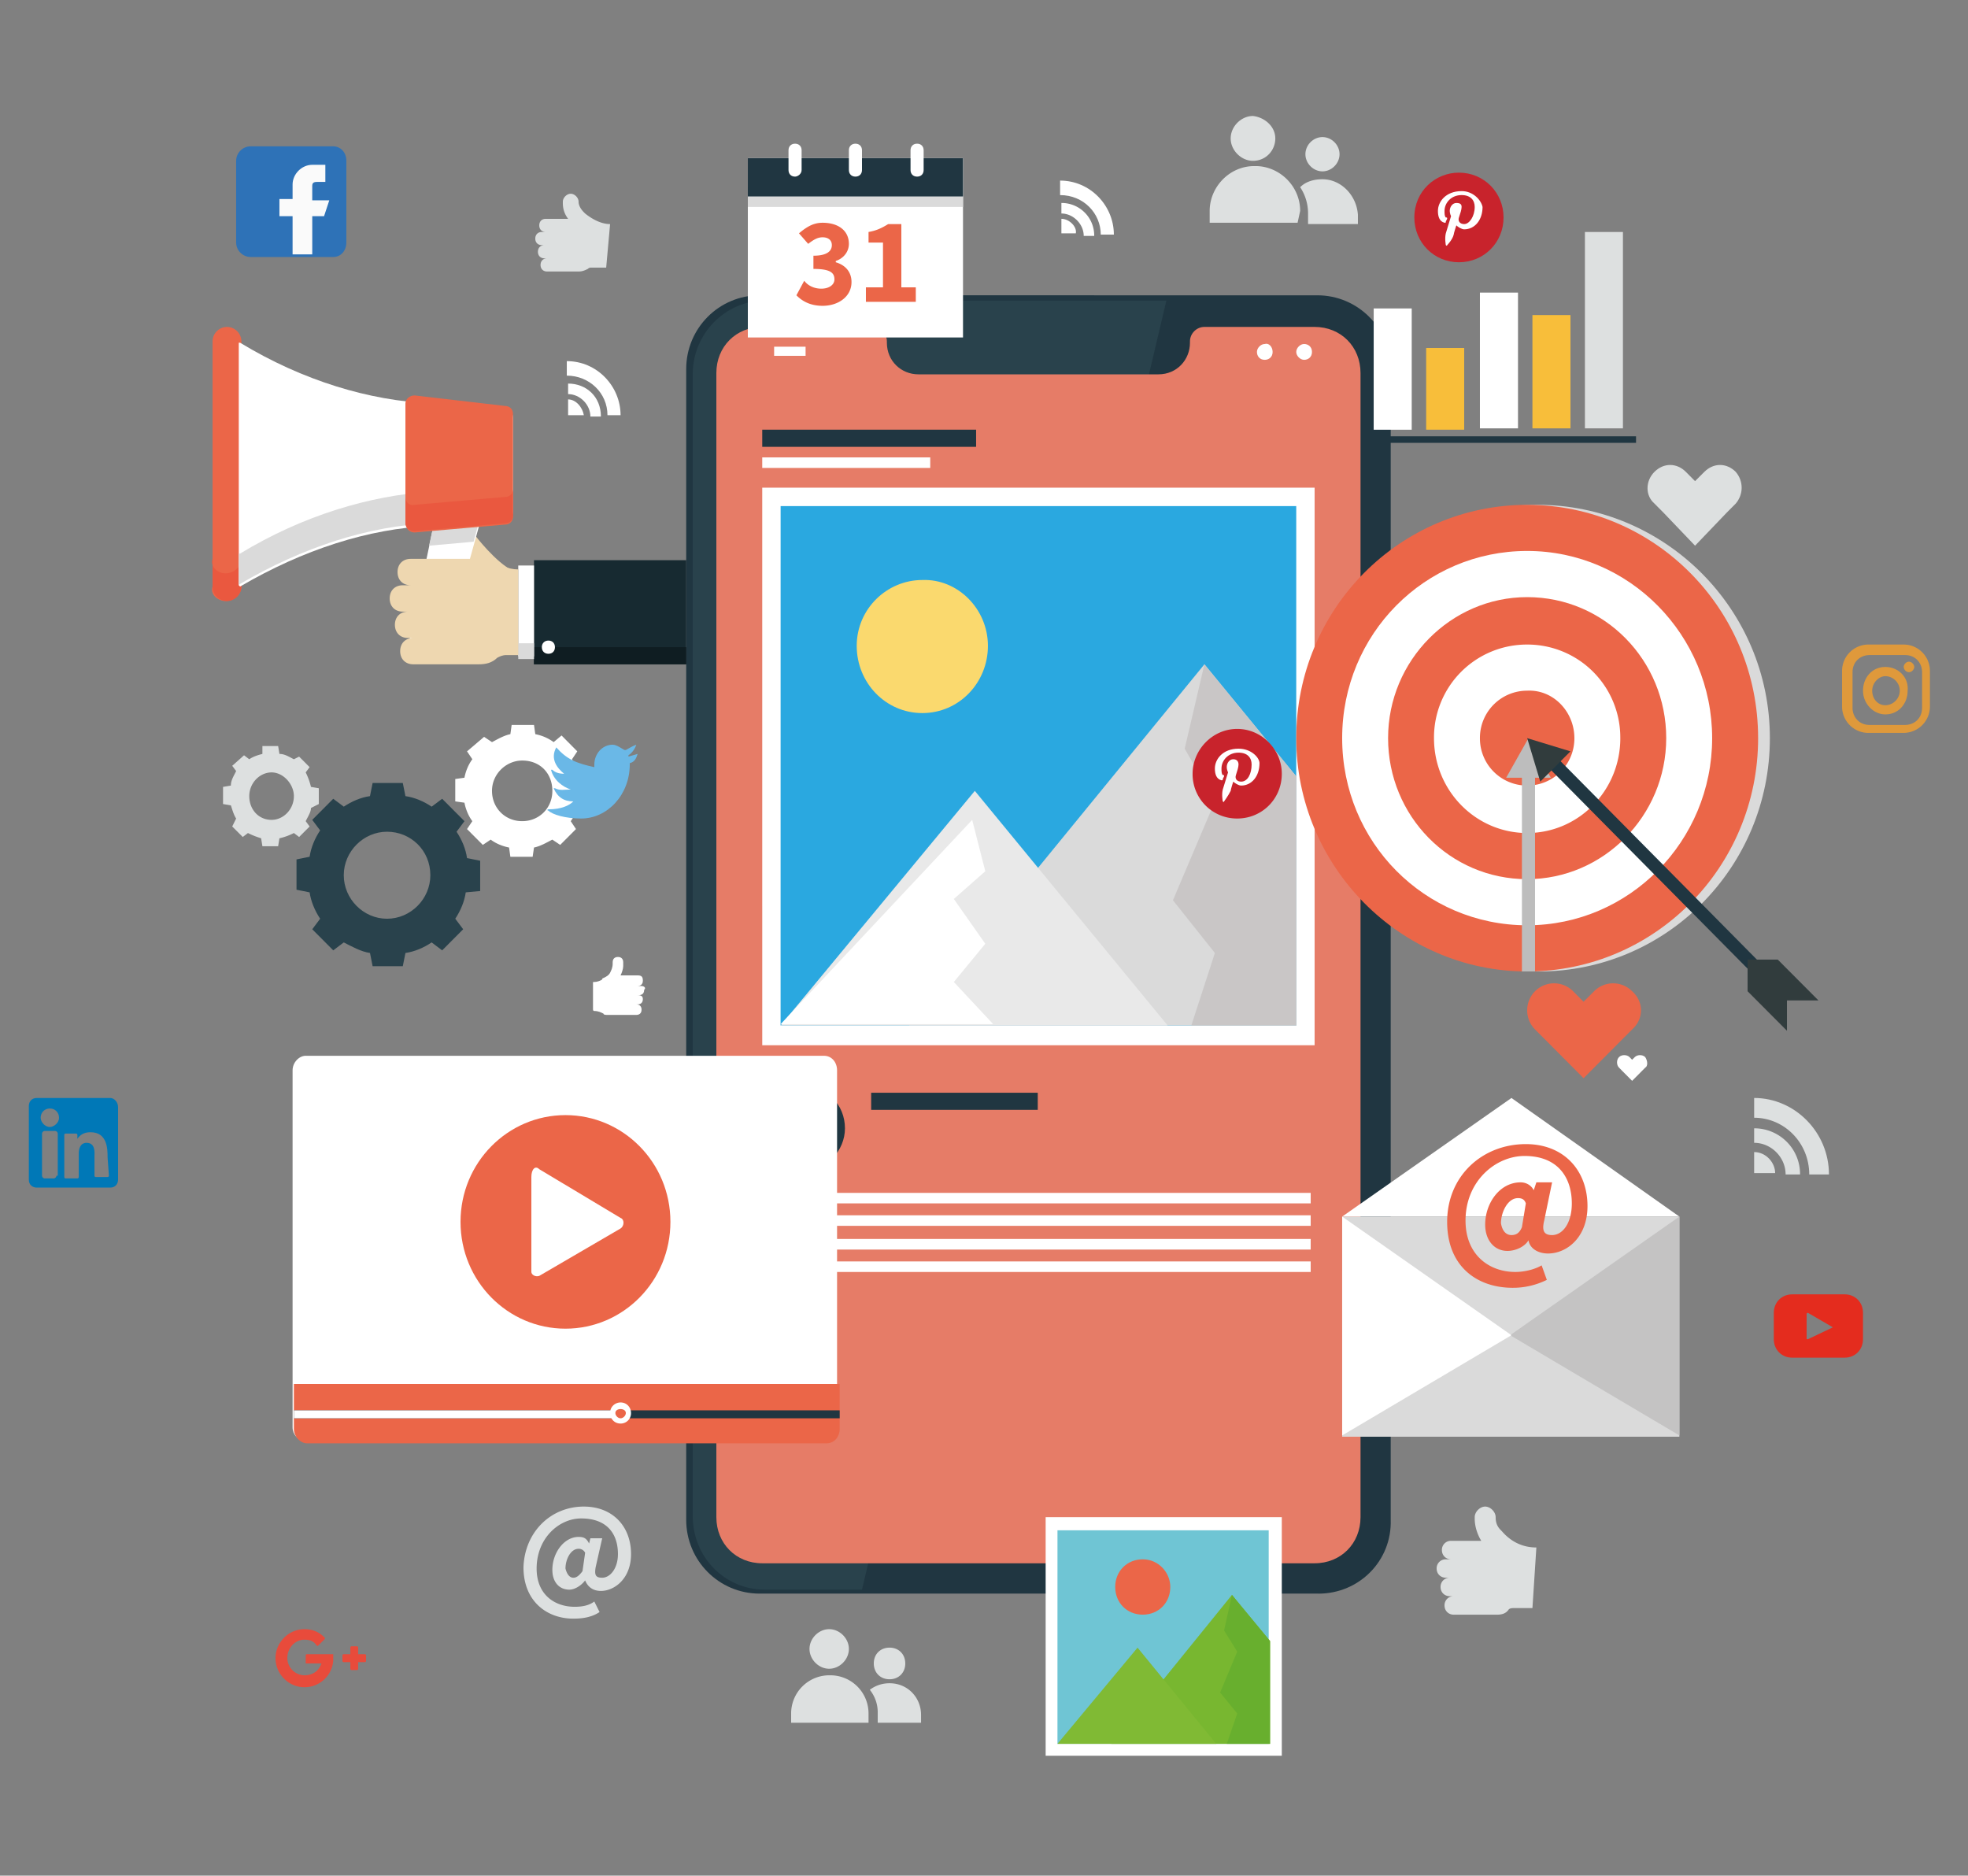
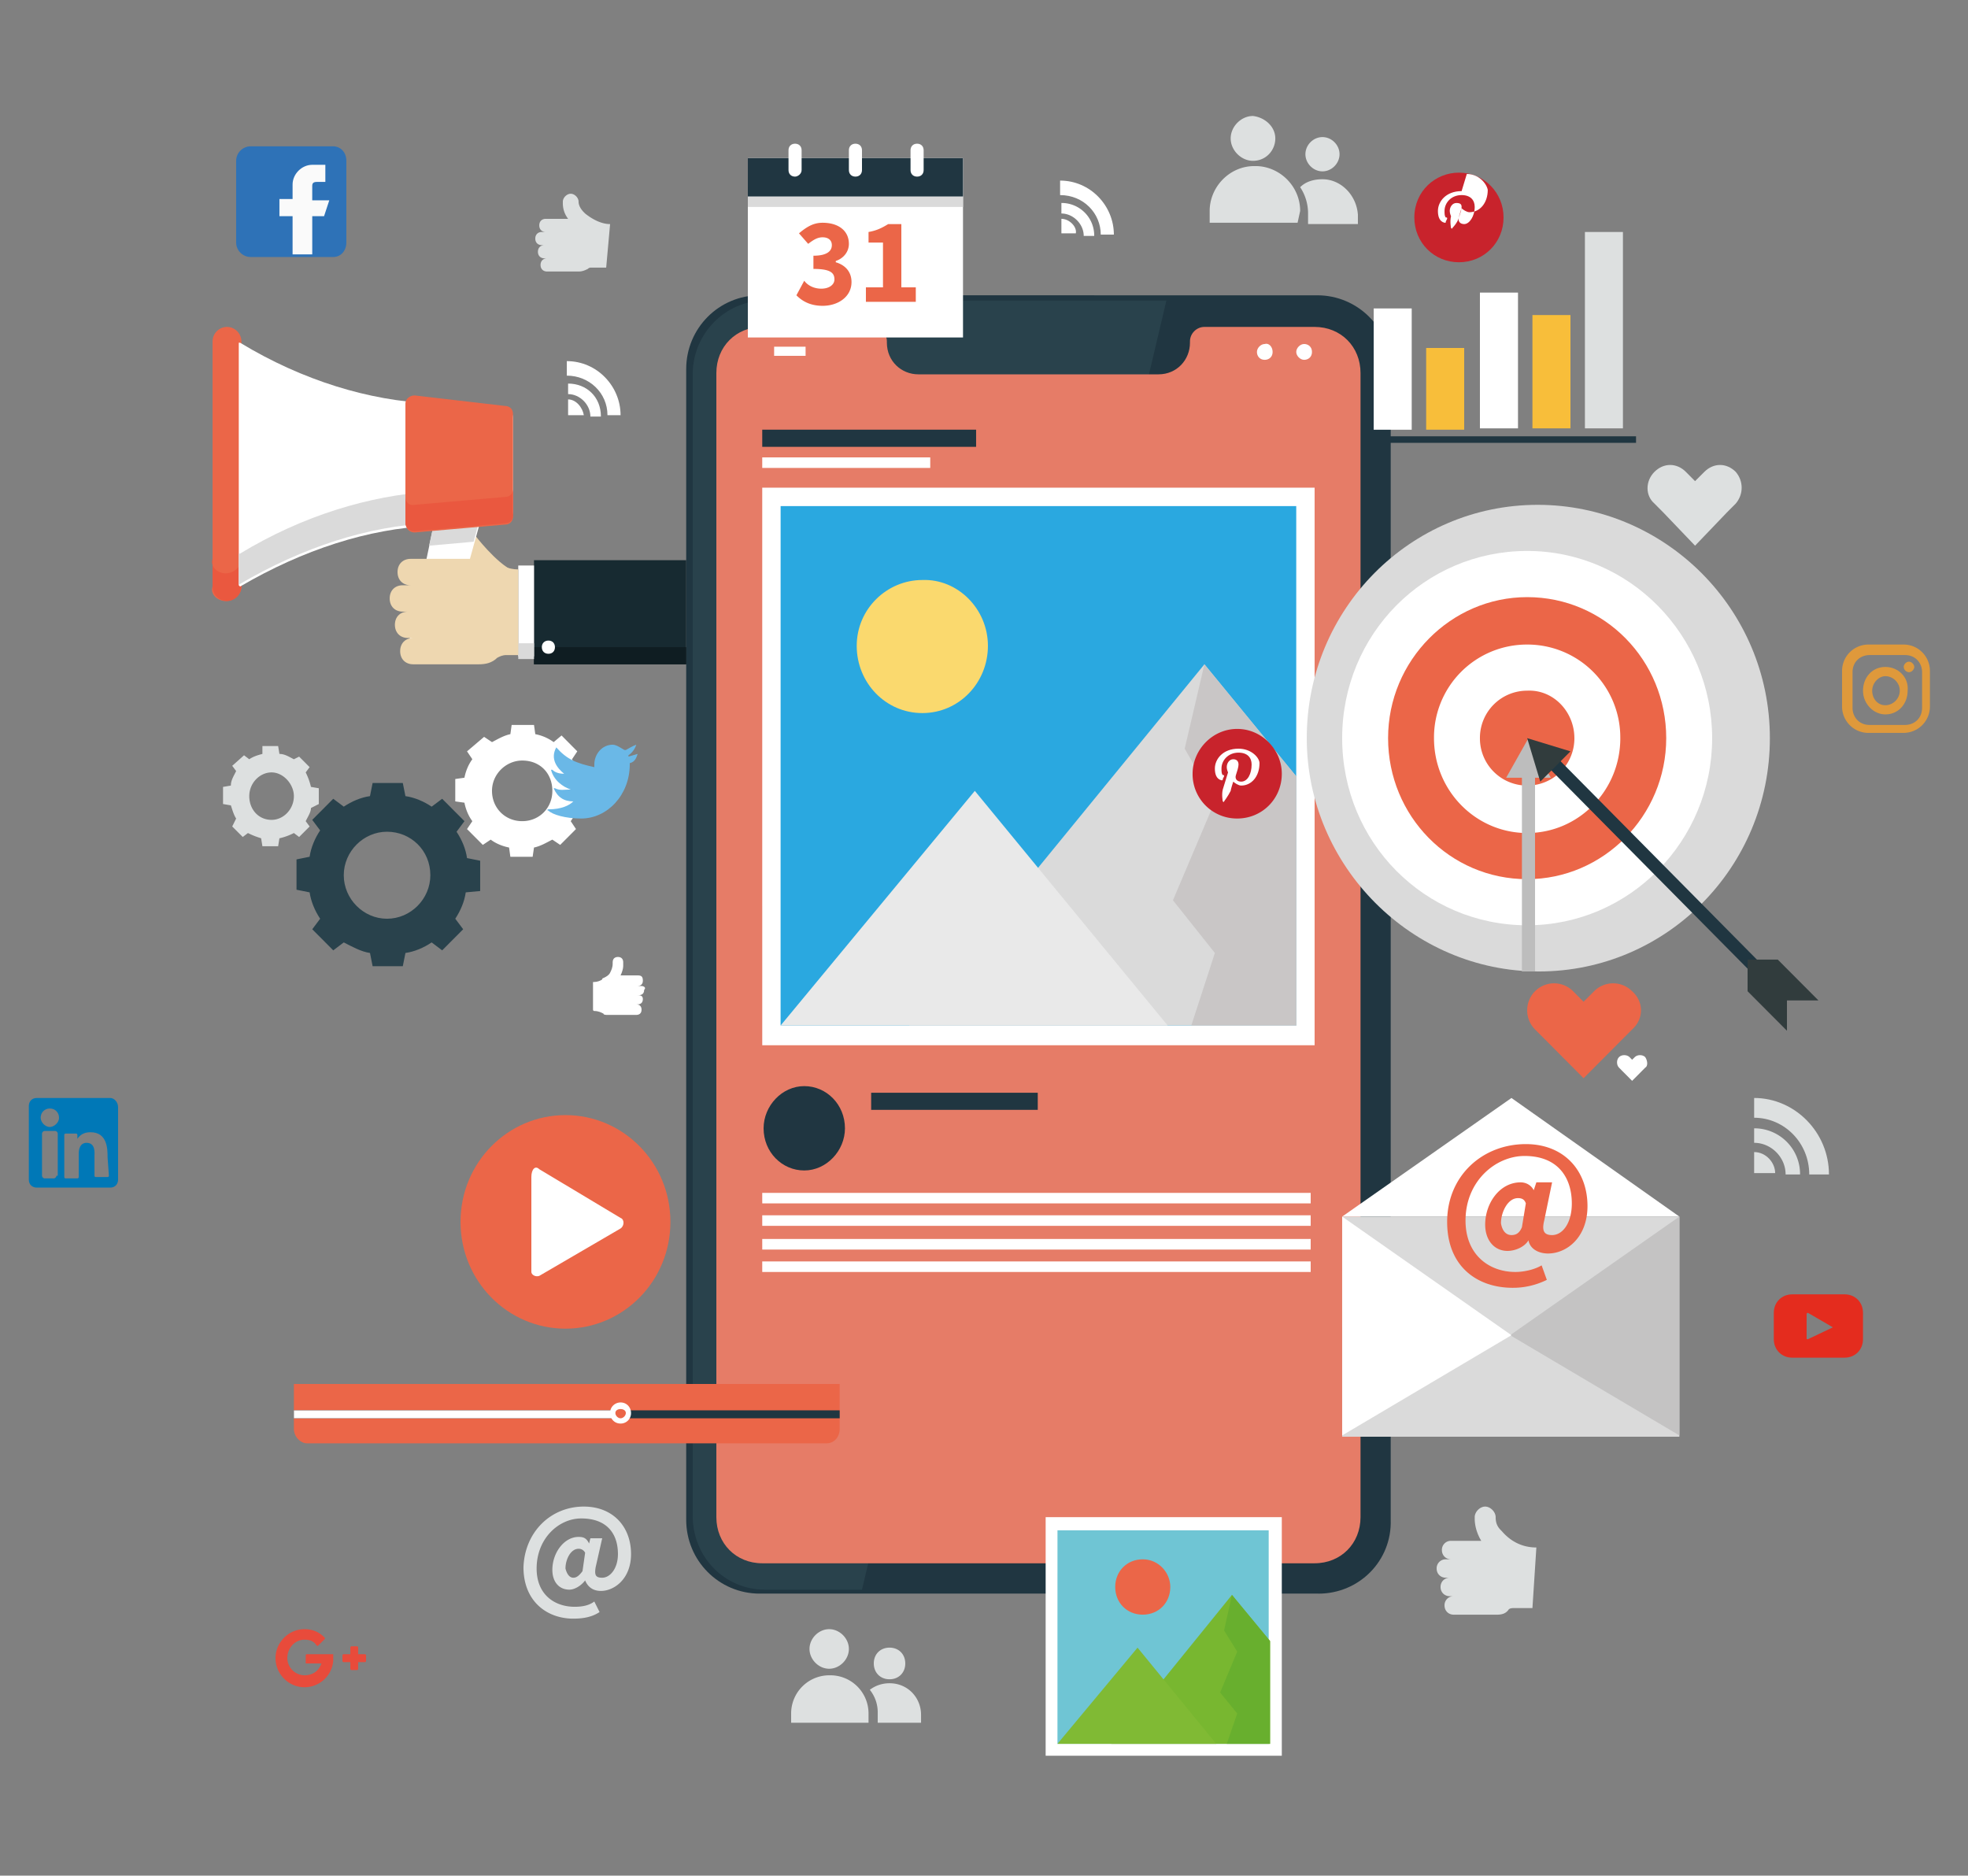
<svg xmlns="http://www.w3.org/2000/svg" width="149pt" height="142pt" viewBox="0 0 149 142">
  <rect x="0" y="0" width="149" height="142" fill="#808080" stroke="none" />
  <defs>
    <linearGradient id="a" gradientUnits="userSpaceOnUse" x1="24152.049" y1="20933.426" x2="24152.049" y2="20668.356" gradientTransform="matrix(.025 0 0 .025 -467.321 -477.53)">
      <stop offset="0" stop-color="#df993b" />
      <stop offset=".3" stop-color="#c74c4d" />
      <stop offset=".6" stop-color="#c21976" />
      <stop offset="1" stop-color="#5a3f91" />
    </linearGradient>
    <linearGradient id="b" gradientUnits="userSpaceOnUse" x1="24150.67" y1="20933.418" x2="24150.67" y2="20668.348" gradientTransform="matrix(.025 0 0 .025 -467.321 -477.53)">
      <stop offset="0" stop-color="#df993b" />
      <stop offset=".3" stop-color="#c74c4d" />
      <stop offset=".6" stop-color="#c21976" />
      <stop offset="1" stop-color="#5a3f91" />
    </linearGradient>
    <linearGradient id="c" gradientUnits="userSpaceOnUse" x1="24219.373" y1="20933.391" x2="24219.373" y2="20668.381" gradientTransform="matrix(.025 0 0 .025 -467.321 -477.53)">
      <stop offset="0" stop-color="#df993b" />
      <stop offset=".3" stop-color="#c74c4d" />
      <stop offset=".6" stop-color="#c21976" />
      <stop offset="1" stop-color="#5a3f91" />
    </linearGradient>
  </defs>
  <path d="M99.828 120.648H57.512c-3.078 0-5.559-2.496-5.559-5.59V27.942c0-3.093 2.48-5.586 5.559-5.586H99.73c3.079 0 5.563 2.493 5.563 5.586v87.118c.098 3.093-2.383 5.59-5.465 5.59zm0 0" fill="#203641" />
  <path d="M88.309 22.754H57.914c-2.98 0-5.469 2.492-5.469 5.586v86.418c0 3.094 2.387 5.59 5.47 5.59h7.347zm0 0" fill="#29424c" />
  <path d="M99.531 24.75h-8.344c-.593 0-1.093.496-1.093 1.098v.097c0 1.297-.992 2.395-2.383 2.395H69.53c-1.289 0-2.383-1-2.383-2.395v-.097c0-.602-.496-1.098-1.09-1.098h-8.347c-1.984 0-3.473 1.496-3.473 3.492v86.617c0 1.996 1.489 3.493 3.473 3.493h41.82c1.989 0 3.477-1.497 3.477-3.493V28.242c0-1.996-1.488-3.492-3.477-3.492zm0 0" fill="#e67c67" />
  <path d="M58.61 26.246h2.382v.695H58.61zm0 0M99.332 26.645c0 .398-.297.597-.594.597-.3 0-.597-.3-.597-.597 0-.301.296-.602.597-.602.297 0 .594.203.594.602zm0 0M96.352 26.645c0 .398-.297.597-.594.597-.399 0-.594-.3-.594-.597 0-.301.293-.602.594-.602.297-.098.594.203.594.602zm0 0M57.71 34.629h12.72v.797H57.71zm0 0" fill="#fff" />
  <path d="M57.71 32.531h16.192v1.297H57.711zm0 0M63.973 85.422c0 1.695-1.395 3.191-3.082 3.191-1.688 0-3.078-1.394-3.078-3.191 0-1.7 1.39-3.195 3.078-3.195 1.687 0 3.082 1.394 3.082 3.195zm0 0M65.957 82.727H78.57v1.296H65.957zm0 0" fill="#203641" />
  <path d="M57.71 90.309h41.524v.796H57.711zm0 0M57.71 92.008h41.524v.797H57.711zm0 0M57.71 93.8h41.524v.802H57.711zm0 0M57.71 95.5h41.524v.797H57.711zm0 0M57.71 36.922h41.821v42.21h-41.82zm0 0" fill="#fff" />
  <path d="M59.102 38.316H98.14v39.32H59.1zm0 0" fill="#2aa8e0" />
  <path d="M91.188 50.293L68.835 77.637H98.14V58.773zm0 0" fill="#dadada" />
  <path d="M91.188 50.293l-1.493 6.387 2.285 3.992-3.175 7.484 3.175 3.992-1.785 5.489h7.946V58.773zm0 0" fill="#c9c6c6" />
  <path d="M74.797 48.895c0 2.796-2.188 5.09-4.965 5.09-2.781 0-4.969-2.294-4.969-5.09 0-2.793 2.285-4.985 4.969-4.985 2.68-.101 4.965 2.192 4.965 4.985zm0 0" fill="#fad96e" />
  <path d="M88.406 77.637L73.805 59.875 59.102 77.637zm0 0" fill="#e9e9e9" />
-   <path d="M73.605 62.07l.993 3.89-2.383 2.099 2.383 3.39-2.383 2.895 2.98 3.191H59.102zm0 0M62.48 109.07H23.145c-.598 0-.993-.5-.993-.996V81.031c0-.601.496-1.101.993-1.101h39.238c.597 0 .992.5.992 1.101v27.043c.098.598-.395.996-.895.996zm0 0" fill="#fff" />
  <path d="M22.25 104.777v3.395c0 .598.5 1.098.992 1.098h39.336c.598 0 .996-.5.996-1.098v-3.395zm0 0M50.758 92.504c0 4.492-3.574 8.086-7.946 8.086-4.37 0-7.945-3.594-7.945-8.086 0-4.488 3.574-8.082 7.946-8.082 4.37 0 7.945 3.594 7.945 8.082zm0 0" fill="#eb6648" />
  <path d="M40.828 88.516l6.156 3.691c.297.102.297.598 0 .797l-6.156 3.59c-.3.105-.598-.098-.598-.297v-7.188c0-.593.297-.894.598-.593zm0 0" fill="#fff" />
  <path d="M22.25 106.773h41.324v.602H22.25zm0 0" fill="#203641" />
  <path d="M22.25 106.773h24.734v.602H22.25zm0 0" fill="#fff" />
  <path d="M47.777 106.977a.784.784 0 01-.793.796c-.496 0-.793-.398-.793-.796 0-.5.399-.801.793-.801.496 0 .793.402.793.8zm0 0" fill="#fff" />
  <path d="M47.383 106.977c0 .195-.2.398-.399.398s-.394-.203-.394-.398c0-.204.195-.301.394-.301.2 0 .399.097.399.3zm0 0" fill="#eb6648" />
  <path d="M101.617 92.105l12.817-8.98 12.714 8.98zm0 0" fill="#fff" />
  <path d="M101.617 92.105h25.531v16.665h-25.53zm0 0" fill="#dadada" />
  <path d="M115.523 86.617c2.883 0 4.668 1.996 4.668 4.692 0 2.394-1.59 3.59-2.98 3.59-.793 0-1.39-.399-1.488-.997-.297.5-.993.801-1.59.801-.992 0-1.688-.8-1.688-1.996 0-1.602 1.09-3.195 2.684-3.195.394 0 .793.199.992.597l.2-.597h1.19l-.597 2.894c-.195.797 0 1.098.598 1.098.793 0 1.492-.899 1.492-2.399 0-1.89-.996-3.59-3.578-3.59-2.188 0-4.469 1.895-4.469 4.891 0 2.594 1.785 3.89 3.773 3.89.696 0 1.489-.198 1.989-.5l.394 1.099a5.776 5.776 0 01-2.582.601c-2.683 0-4.965-1.598-4.965-4.992 0-3.492 2.68-5.887 5.957-5.887zm-1.09 6.887c.297 0 .594-.102.794-.598l.296-1.8c-.097-.297-.296-.399-.593-.399-.797 0-1.29 1.098-1.29 1.898.098.598.395.899.794.899zm0 0" fill="#eb6648" />
  <path d="M127.148 92.105l-12.816 8.98 12.816 7.587zm0 0" fill="#c4c3c3" />
  <path d="M101.617 92.105l12.817 8.98-12.817 7.587zm0 0M104.004 23.352h2.879v9.18h-2.88zm0 0" fill="#fff" />
  <path d="M107.977 26.344h2.878v6.187h-2.878zm0 0" fill="#f8be3a" />
  <path d="M112.047 22.152h2.883V32.43h-2.883zm0 0" fill="#fff" />
  <path d="M116.023 23.852h2.88v8.578h-2.88zm0 0" fill="#f8be3a" />
  <path d="M119.996 17.563h2.879V32.43h-2.879zm0 0" fill="#dde0e0" />
  <path d="M103.105 33.031h20.762v.496h-20.762zm0 0" fill="#203641" />
  <path d="M132.809 85.422v1.098c1.293 0 2.382 1.097 2.382 2.394h1.094a3.463 3.463 0 00-3.476-3.492zm0 0" fill="#dde0e0" />
  <path d="M132.809 87.219v1.594h1.59c0-.797-.696-1.594-1.59-1.594zm0 0M136.98 88.914h1.493c0-3.195-2.586-5.789-5.664-5.789v1.496c2.285 0 4.171 1.899 4.171 4.293zm0 0" fill="#dde0e0" />
  <path d="M80.36 15.367v.797c.894 0 1.69.8 1.69 1.695h.794a2.463 2.463 0 00-2.485-2.492zm0 0" fill="#fff" />
  <path d="M80.36 16.566v1.098h1.093c.098-.5-.496-1.098-1.094-1.098zm0 0M83.34 17.762h.992c0-2.192-1.785-4.09-4.07-4.09v1.098c1.789 0 3.078 1.394 3.078 2.992zm0 0M43.012 29.04v.796c.894 0 1.687.8 1.687 1.7h.797c0-1.5-1.094-2.497-2.484-2.497zm0 0" fill="#fff" />
  <path d="M43.012 30.238v1.196h1.191c-.101-.598-.594-1.196-1.191-1.196zm0 0M45.992 31.434h.992c0-2.196-1.785-4.094-4.07-4.094v1.098c1.688 0 3.078 1.3 3.078 2.996zm0 0M48.574 74.645h-.297c.196 0 .395-.102.395-.399 0-.3-.098-.402-.395-.402h-1.293c.098-.2.2-.5.2-.696v-.3c0-.2-.102-.399-.399-.399-.195 0-.398.098-.398.399v.097c0 .301-.098.5-.196.7-.101.199-.296.3-.5.398-.097 0-.097.102-.097.102-.098.101-.395.199-.598.199h-.098v2.094s0 .101.098.101c.3 0 .5.102.695.2 0 .097.204.097.301.097h2.184c.199 0 .398-.098.398-.398 0-.196-.101-.399-.398-.399h.101c.196 0 .395-.098.395-.398 0-.2-.098-.301-.395-.301h.098c.2 0 .395-.098.395-.399.203-.199-.098-.296-.196-.296zm0 0" fill="#fff" />
  <path d="M38.84 43.21c-1.293-.6-2.883-2.694-2.883-2.694h-1.39v1.695h.792v.797c0 .101 4.274.601 3.48.203zm0 0" fill="#eed7b0" />
  <path d="M134 55.883c0 9.781-7.848 17.664-17.484 17.664-9.633 0-17.579-7.984-17.579-17.664 0-9.781 7.844-17.664 17.481-17.664S134 46.102 134 55.883zm0 0" fill="#dadada" />
-   <path d="M133.11 55.883c0 9.781-7.852 17.664-17.485 17.664-9.637 0-17.484-7.984-17.484-17.664 0-9.781 7.847-17.664 17.484-17.664 9.633 0 17.484 7.883 17.484 17.664zm0 0" fill="#eb6648" />
  <path d="M129.629 55.883c0 7.785-6.254 14.168-14.004 14.168s-14.008-6.285-14.008-14.168c0-7.883 6.258-14.172 14.008-14.172 7.75 0 14.004 6.387 14.004 14.172zm0 0" fill="#fff" />
  <path d="M126.152 55.883c0 5.887-4.765 10.676-10.527 10.676-5.863 0-10.531-4.79-10.531-10.676 0-5.887 4.765-10.676 10.531-10.676 5.86 0 10.527 4.79 10.527 10.676zm0 0" fill="#eb6648" />
  <path d="M122.676 55.883c0 3.992-3.18 7.183-7.051 7.183-3.875 0-7.055-3.191-7.055-7.183a7.034 7.034 0 017.055-7.086 7.033 7.033 0 017.05 7.086zm0 0" fill="#fff" />
  <path d="M119.2 55.883c0 1.996-1.59 3.59-3.575 3.59a3.57 3.57 0 01-3.578-3.59 3.574 3.574 0 013.578-3.594c1.984-.098 3.574 1.598 3.574 3.594zm0 0" fill="#eb6648" />
  <path d="M114.035 58.879h1.192v14.668h.992V58.879h1.195l-1.691-2.996zm0 0" fill="#bdbdbd" />
  <path d="M116.219 57.078l.695-.7 17.684 17.868-.696.695zm0 0" fill="#203641" />
  <path d="M118.902 56.883l-3.277-1 .992 3.293zm0 0M137.676 75.738l-3.078-3.09h-2.286v2.395l2.981 2.992v-2.297zm0 0" fill="#313c3d" />
  <path d="M30.992 48.496h2.383c.297 0 .496-.098.598-.398l2.382-8.582H32.88zm0 0" fill="#fff" />
  <path d="M36.258 39.516l-.399 1.496-3.375.3.395-1.796zm0 0" fill="#dadada" />
  <path d="M17.086 45.504c.598 0 1.191-.5 1.191-1.098V25.848c0-.602-.496-1.098-1.093-1.098a1.1 1.1 0 00-1.09 1.098v18.558c-.203.598.394 1.098.992 1.098zm0 0" fill="#eb6648" />
  <path d="M17.086 43.406c.598 0 1.191-.496 1.191-1.097v2.097c0 .598-.496 1.098-1.093 1.098-.598 0-1.09-.5-1.09-1.098V42.31c-.203.601.394 1.097.992 1.097zm0 0" fill="#ea583f" />
  <path d="M18.176 25.945c4.77 2.895 9.836 4.39 14.406 4.59l5.563.3c.398 0 .695.4.695.798v7.086c0 .398-.297.699-.695.797l-5.563.3c-4.672.2-9.637 1.797-14.406 4.59l-.098-.097V25.945zm0 0" fill="#fff" />
  <path d="M18.176 41.91c4.77-2.894 9.836-4.39 14.406-4.687l5.563-.301c.398 0 .695-.399.695-.7v2.298c0 .398-.297.699-.695.796l-5.563.301c-4.672.2-9.637 1.797-14.406 4.59l-.098.102V25.945 41.91zm0 0" fill="#dadada" />
  <path d="M31.39 40.313l6.852-.598c.399 0 .598-.297.598-.598v-7.781c0-.398-.297-.602-.598-.602l-6.851-.797c-.399 0-.696.301-.696.598v8.98c0 .5.297.797.696.797zm0 0" fill="#eb6648" />
  <path d="M31.39 38.219l6.852-.598c.399 0 .598-.3.598-.598v1.993c0 .402-.297.601-.598.601l-6.851.598c-.399 0-.696-.3-.696-.598v-1.996c0 .399.297.695.696.598zm0 0" fill="#ea583f" />
  <path d="M40.43 42.41h11.523v7.883H40.43zm0 0" fill="#172a31" />
  <path d="M40.43 48.996h11.523v1.297H40.43zm0 0" fill="#0f1d22" />
  <path d="M39.238 42.813h1.192v6.882h-1.192zm0 0" fill="#fff" />
  <path d="M39.238 48.7h1.192v1.195h-1.192zm0 0" fill="#dadada" />
  <path d="M42.016 48.996c0 .3-.196.5-.493.5-.3 0-.5-.2-.5-.5 0-.297.2-.5.5-.5.297 0 .493.203.493.5zm0 0" fill="#fff" />
  <path d="M39.238 43.11c-.398 0-.797-.102-.996-.2l-1.59-.601h-5.558c-.598 0-.996.402-.996 1 0 .601.398 1 .996 1h-.598c-.598 0-.992.398-.992.996 0 .601.394 1 .992 1h.395c-.594 0-.993.398-.993.996 0 .597.399 1 .993 1h.398c-.594 0-.992.398-.992.996s.398.996.992.996h4.969c.496 0 .992-.098 1.39-.496.2-.102.395-.203.692-.203h.898zm0 0" fill="#eed7b0" />
  <path d="M36.355 67.457v-2.293l-.996-.2c-.097-.698-.394-1.398-.793-1.995l.598-.801-1.687-1.695-.797.597c-.594-.398-1.29-.699-1.985-.797l-.199-.996h-2.285l-.2.996c-.695.098-1.39.399-1.984.797l-.797-.597-1.59 1.597.598.797c-.398.598-.695 1.297-.797 1.996l-.992.2v2.296l.992.2c.102.695.399 1.394.797 1.996l-.597.797 1.59 1.597.796-.601c.594.3 1.29.699 1.985.8l.199 1h2.285l.2-1c.695-.101 1.39-.398 1.984-.8l.797.601 1.59-1.597-.598-.797c.398-.602.695-1.301.793-1.996zm-3.773-1.2c0 1.802-1.488 3.298-3.281 3.298-1.785 0-3.274-1.496-3.274-3.297 0-1.793 1.489-3.29 3.274-3.29 1.793 0 3.281 1.4 3.281 3.29zm0 0" fill="#29424c" />
  <path d="M44.602 60.672v-1.695l-.696-.098c-.101-.504-.398-1-.597-1.399l.398-.597-1.191-1.203-.598.504a3.417 3.417 0 00-1.39-.602l-.098-.7h-1.692l-.097.7c-.496.098-.993.398-1.391.602l-.598-.399-1.293 1.098.403.597c-.297.399-.5.895-.598 1.399l-.695.098v1.695l.695.098c.098.503.3 1 .598 1.398l-.403.598 1.196 1.199.597-.399c.395.297.891.5 1.391.598l.098.7h1.687l.102-.7c.496-.098.992-.398 1.39-.598l.594.399 1.195-1.2-.398-.597c.297-.398.496-.895.594-1.398zm-2.782-.797c0 1.297-.992 2.293-2.285 2.293-1.293 0-2.285-.996-2.285-2.293 0-1.297 1.09-2.297 2.285-2.297 1.39 0 2.285 1 2.285 2.297zm0 0" fill="#fff" />
  <path d="M24.137 60.871v-1.195l-.594-.102a5.039 5.039 0 00-.398-1.097l.296-.399-.793-.797-.398.2c-.398-.2-.695-.403-1.094-.403l-.097-.598h-1.192v.598c-.398.102-.695.203-.996.402l-.394-.3-.895.797.297.398c-.195.398-.399.7-.399 1.098l-.593.101v1.297l.593.102c.102.3.204.699.399.996l-.297.601.797.797.394-.3c.399.203.696.3.997.398l.097.601h1.192l.097-.601a4.574 4.574 0 001.094-.399l.398.301.793-.797-.296-.402c.199-.398.398-.7.398-.996zm-1.887-.598c0 1-.793 1.797-1.688 1.797-.996 0-1.69-.797-1.69-1.797 0-.996.796-1.796 1.69-1.796.895 0 1.688.898 1.688 1.796zm0 0M116.32 117.156c-.992 0-1.886-.402-2.582-1.199l-.097-.102c-.301-.296-.403-.597-.403-.996 0-.398-.398-.8-.793-.8-.398 0-.793.402-.793.8v.098c0 .602.196 1.2.496 1.695h-2.289a.68.68 0 00-.691.7c0 .398.297.699.691.699h-.394a.68.68 0 00-.695.699c0 .398.296.695.695.695h.297c-.395 0-.696.301-.696.7 0 .402.301.699.696.699h.3a.68.68 0 00-.695.699c0 .402.297.7.695.7h3.278c.398 0 .695-.102.89-.4.102-.1.301-.1.403-.1h1.39zm0 0M46.191 16.965c-.695 0-1.39-.399-1.89-.8l-.098-.099c-.2-.199-.398-.496-.398-.796 0-.301-.297-.602-.594-.602s-.598.3-.598.602v.097c0 .399.098.797.399 1.2H41.32c-.297 0-.492.199-.492.495 0 .301.195.5.492.5h-.297c-.296 0-.496.2-.496.5 0 .301.2.497.496.497h.2c-.297 0-.496.203-.496.5 0 .3.199.5.496.5h.199c-.297 0-.496.199-.496.5 0 .3.199.496.496.496h2.383c.297 0 .496-.098.699-.196.098-.101.195-.101.297-.101h1.094zm0 0M98.242 16.863h-6.656v-.894c0-1.797 1.488-3.395 3.375-3.395h.102c1.789 0 3.374 1.496 3.374 3.395zm0 0M96.555 10.48c0 .895-.696 1.696-1.692 1.696-.894 0-1.687-.801-1.687-1.696 0-.902.793-1.699 1.687-1.699.895.102 1.692.797 1.692 1.7zm0 0M101.418 11.676c0 .695-.594 1.297-1.293 1.297-.695 0-1.29-.602-1.29-1.297 0-.7.595-1.297 1.29-1.297.7 0 1.293.598 1.293 1.297zm0 0M100.125 13.57c-.695 0-1.29.2-1.688.602.399.598.598 1.293.598 1.992v.8h3.774v-.698c-.098-1.496-1.29-2.696-2.684-2.696zm0 0M65.758 130.426h-5.86v-.7a2.89 2.89 0 012.88-2.894h.097a2.89 2.89 0 012.883 2.895zm0 0M64.27 124.836c0 .8-.696 1.5-1.493 1.5-.793 0-1.488-.7-1.488-1.5 0-.797.695-1.496 1.488-1.496.797 0 1.493.7 1.493 1.496zm0 0M68.54 125.934c0 .699-.497 1.199-1.192 1.199-.696 0-1.192-.5-1.192-1.2 0-.699.496-1.195 1.192-1.195.695 0 1.191.496 1.191 1.196zm0 0M67.348 127.434c-.594 0-1.094.195-1.493.496.399.5.598 1.097.598 1.695v.8h3.281v-.597c0-1.297-.996-2.394-2.386-2.394zm0 0" fill="#dde0e0" />
  <path d="M56.621 11.973h16.29v13.574H56.62zm0 0" fill="#fff" />
  <path d="M56.621 11.973h16.29v3.695H56.62zm0 0" fill="#dadada" />
  <path d="M56.621 11.973h16.29v2.898H56.62zm0 0" fill="#203641" />
  <path d="M60.195 13.371c-.297 0-.496-.2-.496-.496v-1.5c0-.297.2-.496.496-.496.297 0 .496.2.496.496v1.5c0 .297-.296.496-.496.496zm0 0M64.766 13.371c-.297 0-.496-.2-.496-.496v-1.5c0-.297.199-.496.496-.496.296 0 .496.2.496.496v1.5c0 .297-.2.496-.496.496zm0 0M69.434 13.371c-.297 0-.496-.2-.496-.496v-1.5c0-.297.199-.496.496-.496.3 0 .496.2.496.496v1.5c0 .297-.196.496-.496.496zm0 0" fill="#fff" />
  <path d="M60.89 21.254c.297.402.797.601 1.29.601.597 0 .996-.3.996-.699 0-.5-.301-.797-1.59-.797v-1c1.094 0 1.394-.398 1.394-.8 0-.399-.3-.594-.699-.594-.398 0-.695.195-1.093.496l-.696-.797c.598-.5 1.094-.8 1.79-.8 1.19 0 1.988.597 1.988 1.597 0 .598-.399 1.098-.993 1.297v.097c.696.204 1.192.7 1.192 1.5 0 1.098-.996 1.797-2.188 1.797-.992 0-1.59-.398-1.984-.797zm0 0M65.559 21.754h1.293v-3.39h-1.094v-.802c.597-.101.996-.296 1.488-.597h.996v4.789h1.094v1.098h-3.777zm0 0M123.57 75.043a2.032 2.032 0 00-2.879 0l-.796.797-.793-.797a2.037 2.037 0 00-2.883 0 2.058 2.058 0 000 2.894l.797.797 2.879 2.895 2.882-2.895.793-.796c.895-.801.895-2.098 0-2.895zm0 0" fill="#eb6648" />
  <path d="M124.563 80.031c-.196-.199-.594-.199-.793 0l-.2.2-.195-.2c-.203-.199-.598-.199-.797 0-.2.2-.2.598 0 .797l.2.203.792.797.993-1c.199-.098.199-.496 0-.797zm0 0" fill="#fff" />
  <path d="M44.203 114.059c2.184 0 3.574 1.5 3.574 3.593 0 1.899-1.289 2.793-2.28 2.793-.599 0-.993-.3-1.196-.797-.297.399-.793.7-1.192.7-.793 0-1.289-.602-1.289-1.496 0-1.297.89-2.497 1.985-2.497.398 0 .597.102.797.5l.097-.398h.895l-.496 2.191c-.102.602 0 .797.496.797.597 0 1.191-.695 1.191-1.793 0-1.496-.793-2.695-2.781-2.695-1.688 0-3.375 1.5-3.375 3.793 0 1.996 1.387 2.895 2.879 2.895.594 0 1.094-.102 1.488-.399l.399.797c-.594.398-1.293.5-1.989.5-1.984 0-3.773-1.297-3.773-3.895.097-2.691 2.086-4.59 4.57-4.59zm-.797 5.386c.203 0 .399-.097.696-.496l.199-1.394a.538.538 0 00-.496-.301c-.594 0-.992.797-.992 1.496.101.398.296.695.593.695zm0 0" fill="#dde0e0" />
  <path d="M79.168 114.86h17.879v18.062H79.168zm0 0" fill="#fff" />
  <path d="M80.063 115.855h15.992v16.165H80.062zm0 0" fill="#6fc5d4" />
  <path d="M93.273 120.746l-9.136 11.274h12.02v-7.782zm0 0" fill="#78b730" />
  <path d="M93.273 120.746l-.597 2.695.996 1.598-1.293 3.094 1.293 1.594-.793 2.293h3.277v-7.782zm0 0" fill="#68af2e" />
  <path d="M88.605 120.145c0 1.199-.894 2.097-2.085 2.097-1.192 0-2.086-.898-2.086-2.097 0-1.196.894-2.094 2.086-2.094 1.19 0 2.085.996 2.085 2.094zm0 0" fill="#eb6648" />
  <path d="M92.082 132.02l-5.957-7.282-6.063 7.282zm0 0" fill="#80ba34" />
  <path d="M131.418 35.727c-.695-.7-1.688-.7-2.383 0l-.7.699-.694-.7c-.696-.699-1.688-.699-2.383 0-.695.7-.695 1.794 0 2.395l.695.7 2.383 2.492 2.387-2.493.695-.699c.594-.7.594-1.695 0-2.394zm0 0" fill="#dde0e0" />
  <path d="M25.23 11.078h-6.257c-.594 0-1.094.496-1.094 1.098v6.187c0 .598.5 1.094 1.094 1.094h6.257c.598 0 .993-.496.993-1.094v-6.187c0-.7-.493-1.098-.993-1.098zm0 0" fill="#2e72b7" />
  <path d="M24.93 15.168h-1.29V14.07c0-.3.2-.3.497-.3h.496v-1.293h-.992c-.793 0-1.489.695-1.489 1.492v1.097h-.996v1.301h.996v2.89h1.489v-2.89h.894zm0 0" fill="#fafafa" />
  <path d="M144.133 48.797h-2.684a1.995 1.995 0 00-1.984 1.996v2.695c0 1.098.89 1.996 1.984 1.996h2.684a1.995 1.995 0 001.984-1.996v-2.695c0-1.098-.89-1.996-1.984-1.996zm1.39 4.789c0 .8-.593 1.297-1.289 1.297h-2.683c-.797 0-1.293-.598-1.293-1.297V50.89c0-.797.597-1.297 1.293-1.297h2.683c.793 0 1.29.601 1.29 1.297zm0 0" fill="url(#a)" />
  <path d="M142.742 50.492c-.996 0-1.691.801-1.691 1.797 0 .996.797 1.797 1.691 1.797.992 0 1.688-.8 1.688-1.797.101-.996-.696-1.797-1.688-1.797zm0 2.899c-.594 0-.996-.504-.996-1.102 0-.598.5-1.098.996-1.098.594 0 1.094.5 1.094 1.098 0 .598-.5 1.102-1.094 1.102zm0 0" fill="url(#b)" />
  <path d="M144.531 50.094c.196 0 .399.199.399.398 0 .203-.203.399-.399.399a.425.425 0 01-.398-.399c0-.199.199-.398.398-.398zm0 0" fill="url(#c)" />
  <path d="M139.66 97.992h-3.972c-.793 0-1.391.598-1.391 1.399v1.996c0 .8.598 1.398 1.39 1.398h3.973c.797 0 1.39-.597 1.39-1.398V99.39c0-.801-.593-1.399-1.39-1.399zm-.89 2.496l-1.887.899c-.102 0-.102 0-.102-.102v-1.793c0-.101.102-.101.102-.101l1.887 1.097c0-.101 0 0 0 0zm0 0" fill="#e42c1e" />
  <path d="M8.344 83.125H2.78c-.398 0-.597.3-.597.598v5.59c0 .398.296.597.597.597h5.563c.398 0 .597-.297.597-.597v-5.489c0-.398-.296-.699-.597-.699zm-4.07 5.887c0 .097-.102.203-.204.203H3.38c-.102 0-.2-.106-.2-.203V85.82c0-.101.098-.199.2-.199h.793c.101 0 .2.098.2.2v3.19zm-.5-3.692c-.395 0-.696-.398-.696-.699 0-.398.3-.7.695-.7.399 0 .696.302.696.7 0 .399-.399.7-.696.7zm4.472 3.692c0 .097-.101.097-.101.097h-.891c-.102 0-.102-.097-.102-.097v-1.496c0-.2.102-.996-.597-.996-.496 0-.594.496-.594.796v1.793c0 .106-.102.106-.102.106h-.89c-.102 0-.102-.106-.102-.106v-3.191c0-.098.102-.098.102-.098h.793c.097 0 .097.098.097.098v.3c.2-.3.5-.5.993-.5 1.293 0 1.293 1.298 1.293 1.9zm0 0" fill="#0078b7" />
  <path d="M46.387 56.379c-.793 0-1.39.7-1.39 1.5v.2c-1.388-.302-2.083-.599-2.88-1.497-.496.898.102 1.598.594 1.996-.395 0-.695-.101-.89-.3h-.102c.199.796.894 1.296 1.492 1.495-.5 0-.797.102-1.195-.097h-.098c.3.695.793.996 1.488.996-.297.3-.89.601-1.883.601-.101 0-.101.098 0 .098.297.3 1.29.598 2.48.598 1.99 0 3.677-1.797 3.677-4.09v-.102c.398-.097.496-.398.597-.699l-.695.203v-.101c.297-.2.496-.5.594-.801-.297.101-.594.3-.793.402h-.102c-.199-.101-.593-.402-.894-.402" fill="#6ab8e7" />
  <path d="M93.672 55.184c1.887 0 3.375 1.597 3.375 3.394 0 1.895-1.488 3.39-3.375 3.39a3.358 3.358 0 01-3.379-3.39c0-1.797 1.492-3.394 3.379-3.394zm0 0" fill="#c8232c" />
  <path d="M93.77 56.68c-1.192 0-1.79.8-1.79 1.5 0 .398.102.797.5.894.098 0 .098 0 .098-.097l.098-.204c0-.097 0-.097-.098-.097-.098-.098-.098-.301-.098-.496 0-.602.497-1.2 1.29-1.2.695 0 .992.399.992.899 0 .7-.297 1.297-.793 1.297-.297 0-.496-.2-.395-.5.098-.301.196-.598.196-.797 0-.2-.098-.399-.399-.399-.297 0-.492.297-.492.598 0 .2.098.399.098.399l-.399 1.296c-.098.399 0 .899 0 .899s.098.098.098 0c0 0 .3-.399.5-.797 0-.102.195-.7.195-.7.102.102.399.298.598.298.793 0 1.39-.7 1.39-1.696 0-.398-.597-1.097-1.59-1.097zm0 0" fill="#fff" />
  <path d="M110.457 13.07c1.89 0 3.379 1.5 3.379 3.395 0 1.898-1.488 3.39-3.379 3.39-1.887 0-3.375-1.492-3.375-3.39 0-1.996 1.59-3.395 3.375-3.395zm0 0" fill="#c8232c" />
-   <path d="M110.66 14.469c-1.195 0-1.793.8-1.793 1.5 0 .398.102.797.5.894.098 0 .098 0 .098-.097l.101-.2c0-.101 0-.101-.101-.101-.098-.098-.098-.3-.098-.496 0-.602.492-1.2 1.293-1.2.692 0 .992.399.992.899 0 .7-.398 1.297-.797 1.297-.296 0-.496-.2-.398-.5.102-.3.203-.598.203-.797 0-.203-.101-.3-.398-.3-.297 0-.5.3-.5.6 0 .196.097.4.097.4l-.394 1.296c-.098.398 0 .895 0 .895s.101.101.101 0c0 0 .399-.399.496-.797 0-.098.2-.7.2-.7.097.102.398.301.593.301.797 0 1.391-.699 1.391-1.695-.098-.5-.695-1.2-1.586-1.2zm0 0" fill="#fff" />
+   <path d="M110.66 14.469c-1.195 0-1.793.8-1.793 1.5 0 .398.102.797.5.894.098 0 .098 0 .098-.097l.101-.2c0-.101 0-.101-.101-.101-.098-.098-.098-.3-.098-.496 0-.602.492-1.2 1.293-1.2.692 0 .992.399.992.899 0 .7-.398 1.297-.797 1.297-.296 0-.496-.2-.398-.5.102-.3.203-.598.203-.797 0-.203-.101-.3-.398-.3-.297 0-.5.3-.5.6 0 .196.097.4.097.4c-.098.398 0 .895 0 .895s.101.101.101 0c0 0 .399-.399.496-.797 0-.098.2-.7.2-.7.097.102.398.301.593.301.797 0 1.391-.699 1.391-1.695-.098-.5-.695-1.2-1.586-1.2zm0 0" fill="#fff" />
  <path d="M23.344 125.934h.992c-.2.597-.695.898-1.29.898a1.319 1.319 0 01-1.292-1.297c0-.797.598-1.398 1.293-1.398.394 0 .695.101.89.398.102.102.102.102.2 0l.398-.398c.098-.098.098-.098 0-.2-.398-.398-.894-.597-1.488-.597-1.195 0-2.188 1-2.188 2.195 0 1.2.993 2.2 2.188 2.2a2.178 2.178 0 002.183-2v-.5h-1.988c-.097 0-.097.1-.097.1v.599h.199zm0 0M27.117 125.234v-.496c0-.101-.097-.101-.097-.101h-.399c-.098 0-.098.101-.098.101v.496h-.496c-.101 0-.101.102-.101.102v.398c0 .102.101.102.101.102h.496v.5c0 .098.098.098.098.098h.399c.097 0 .097-.098.097-.098v-.5h.496c.102 0 .102-.102.102-.102v-.398c0-.102-.102-.102-.102-.102zm0 0" fill="#e84b3b" />
</svg>